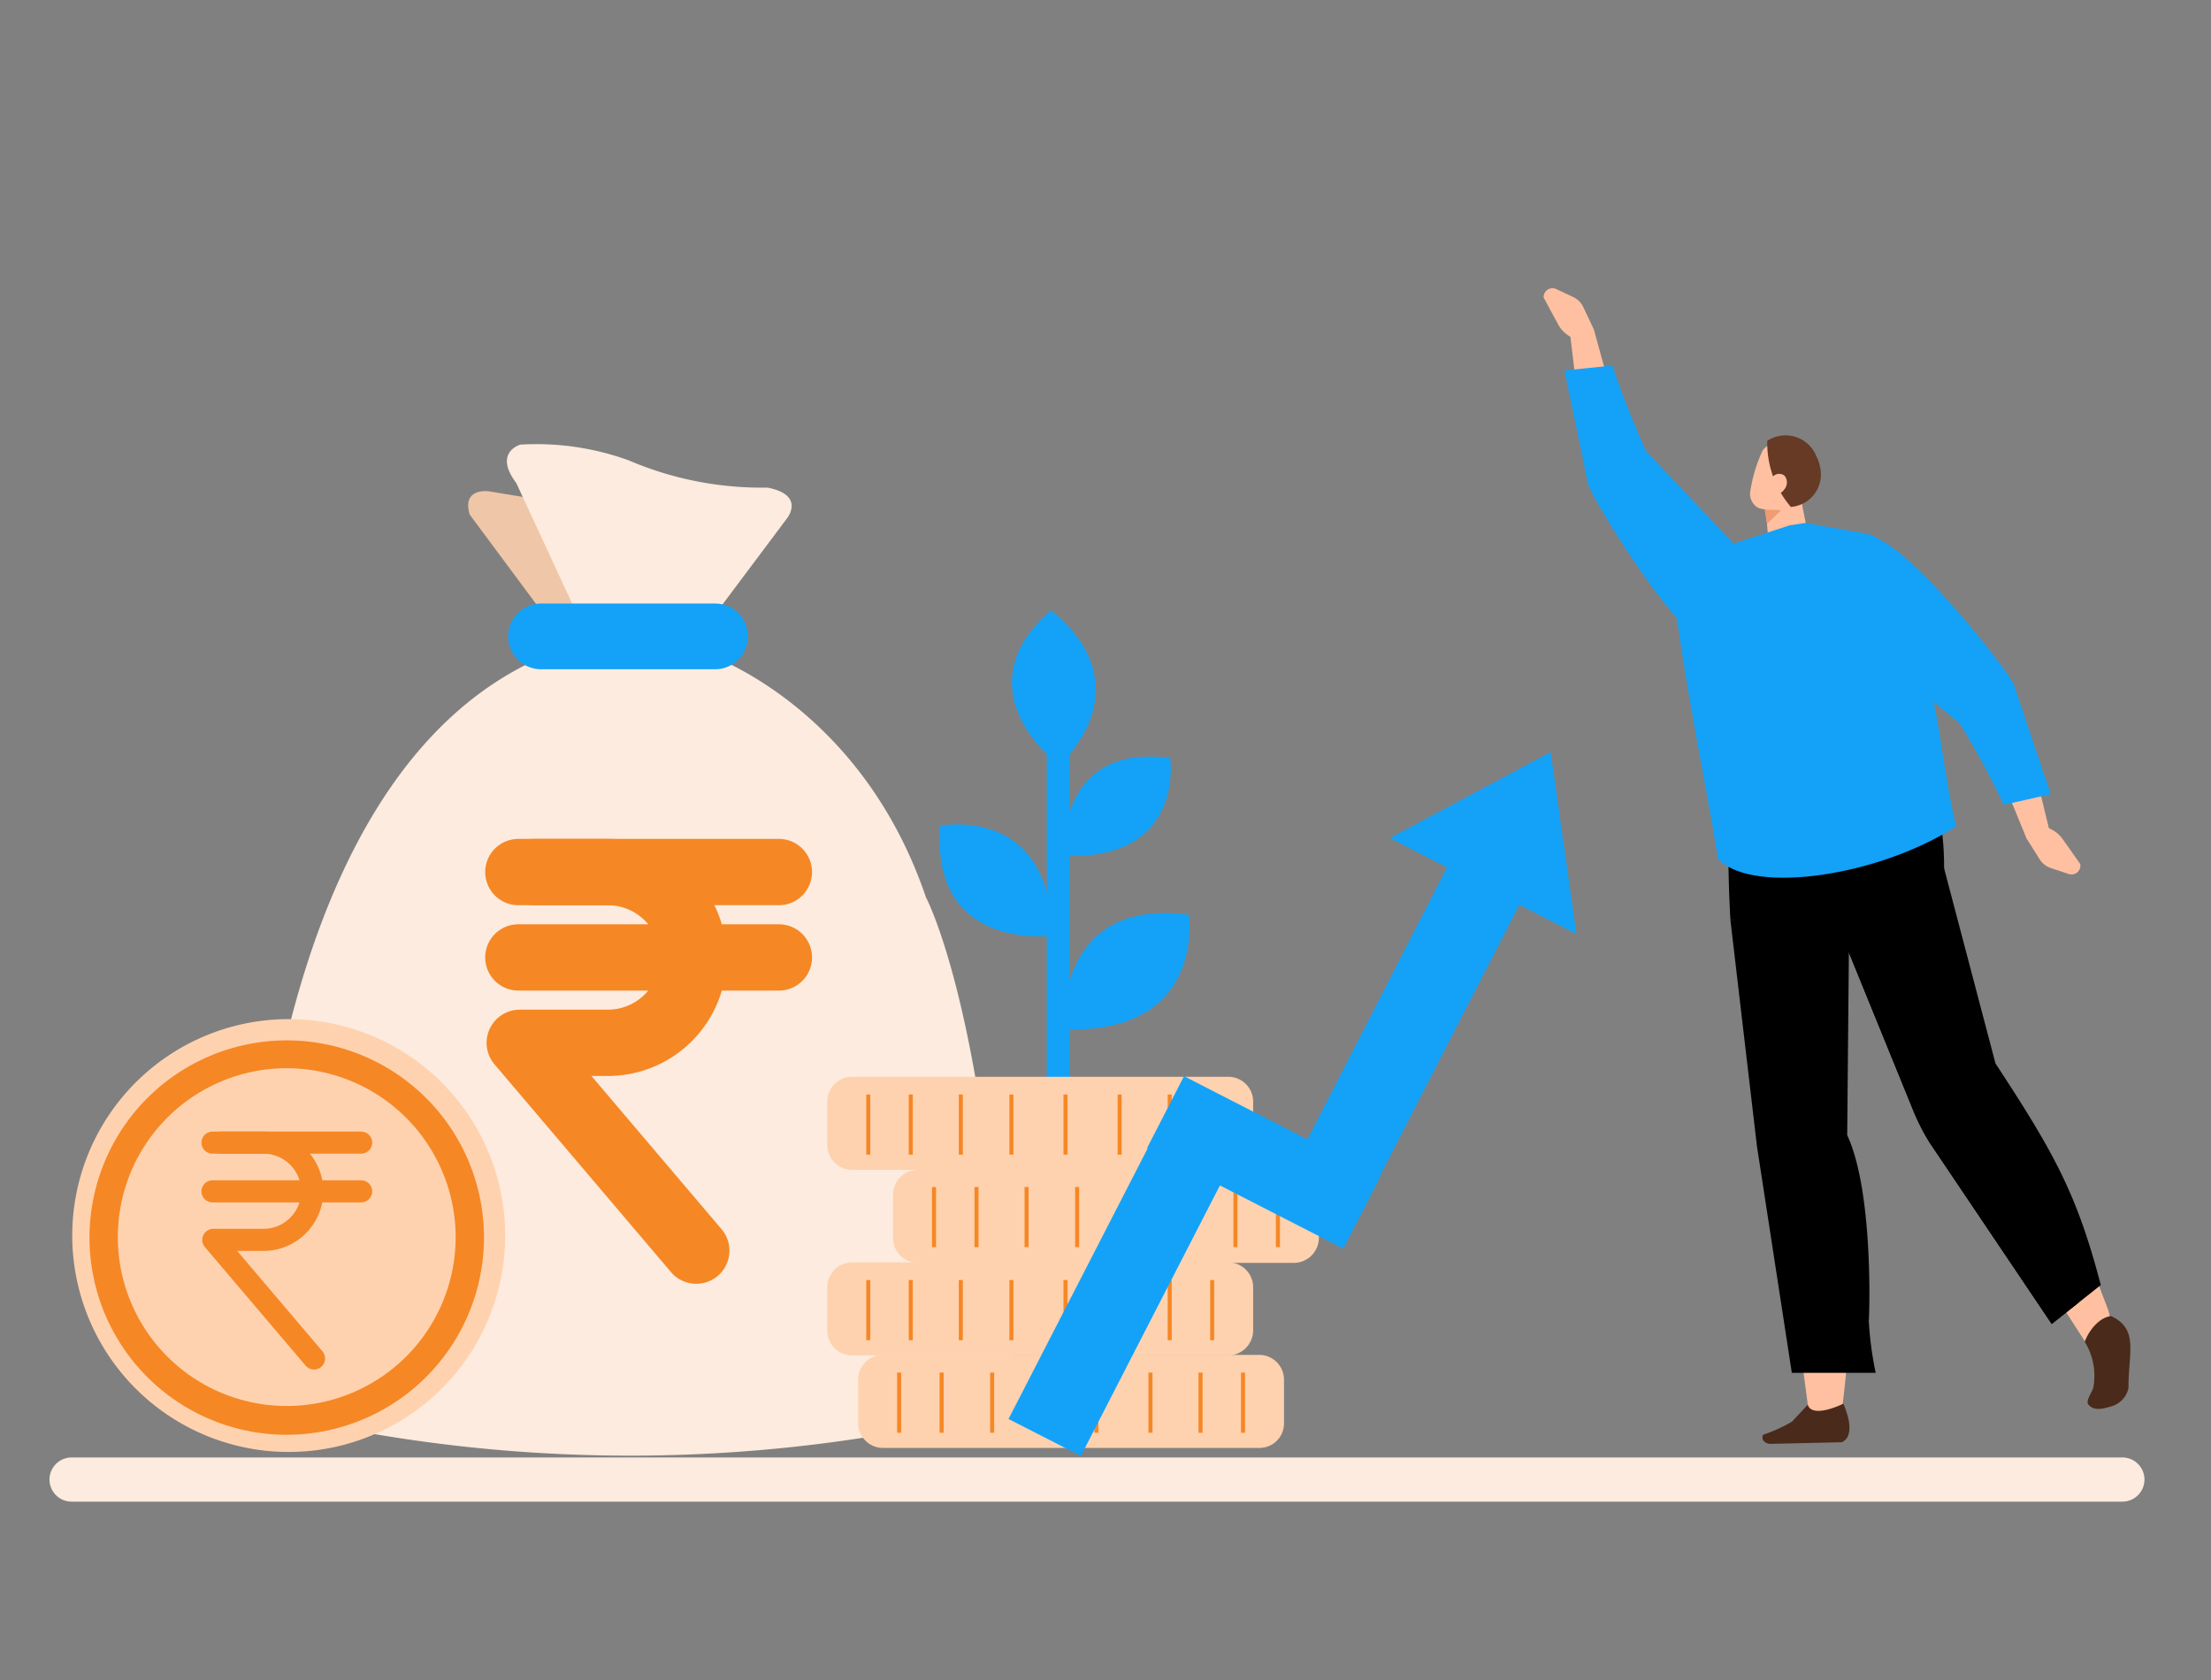
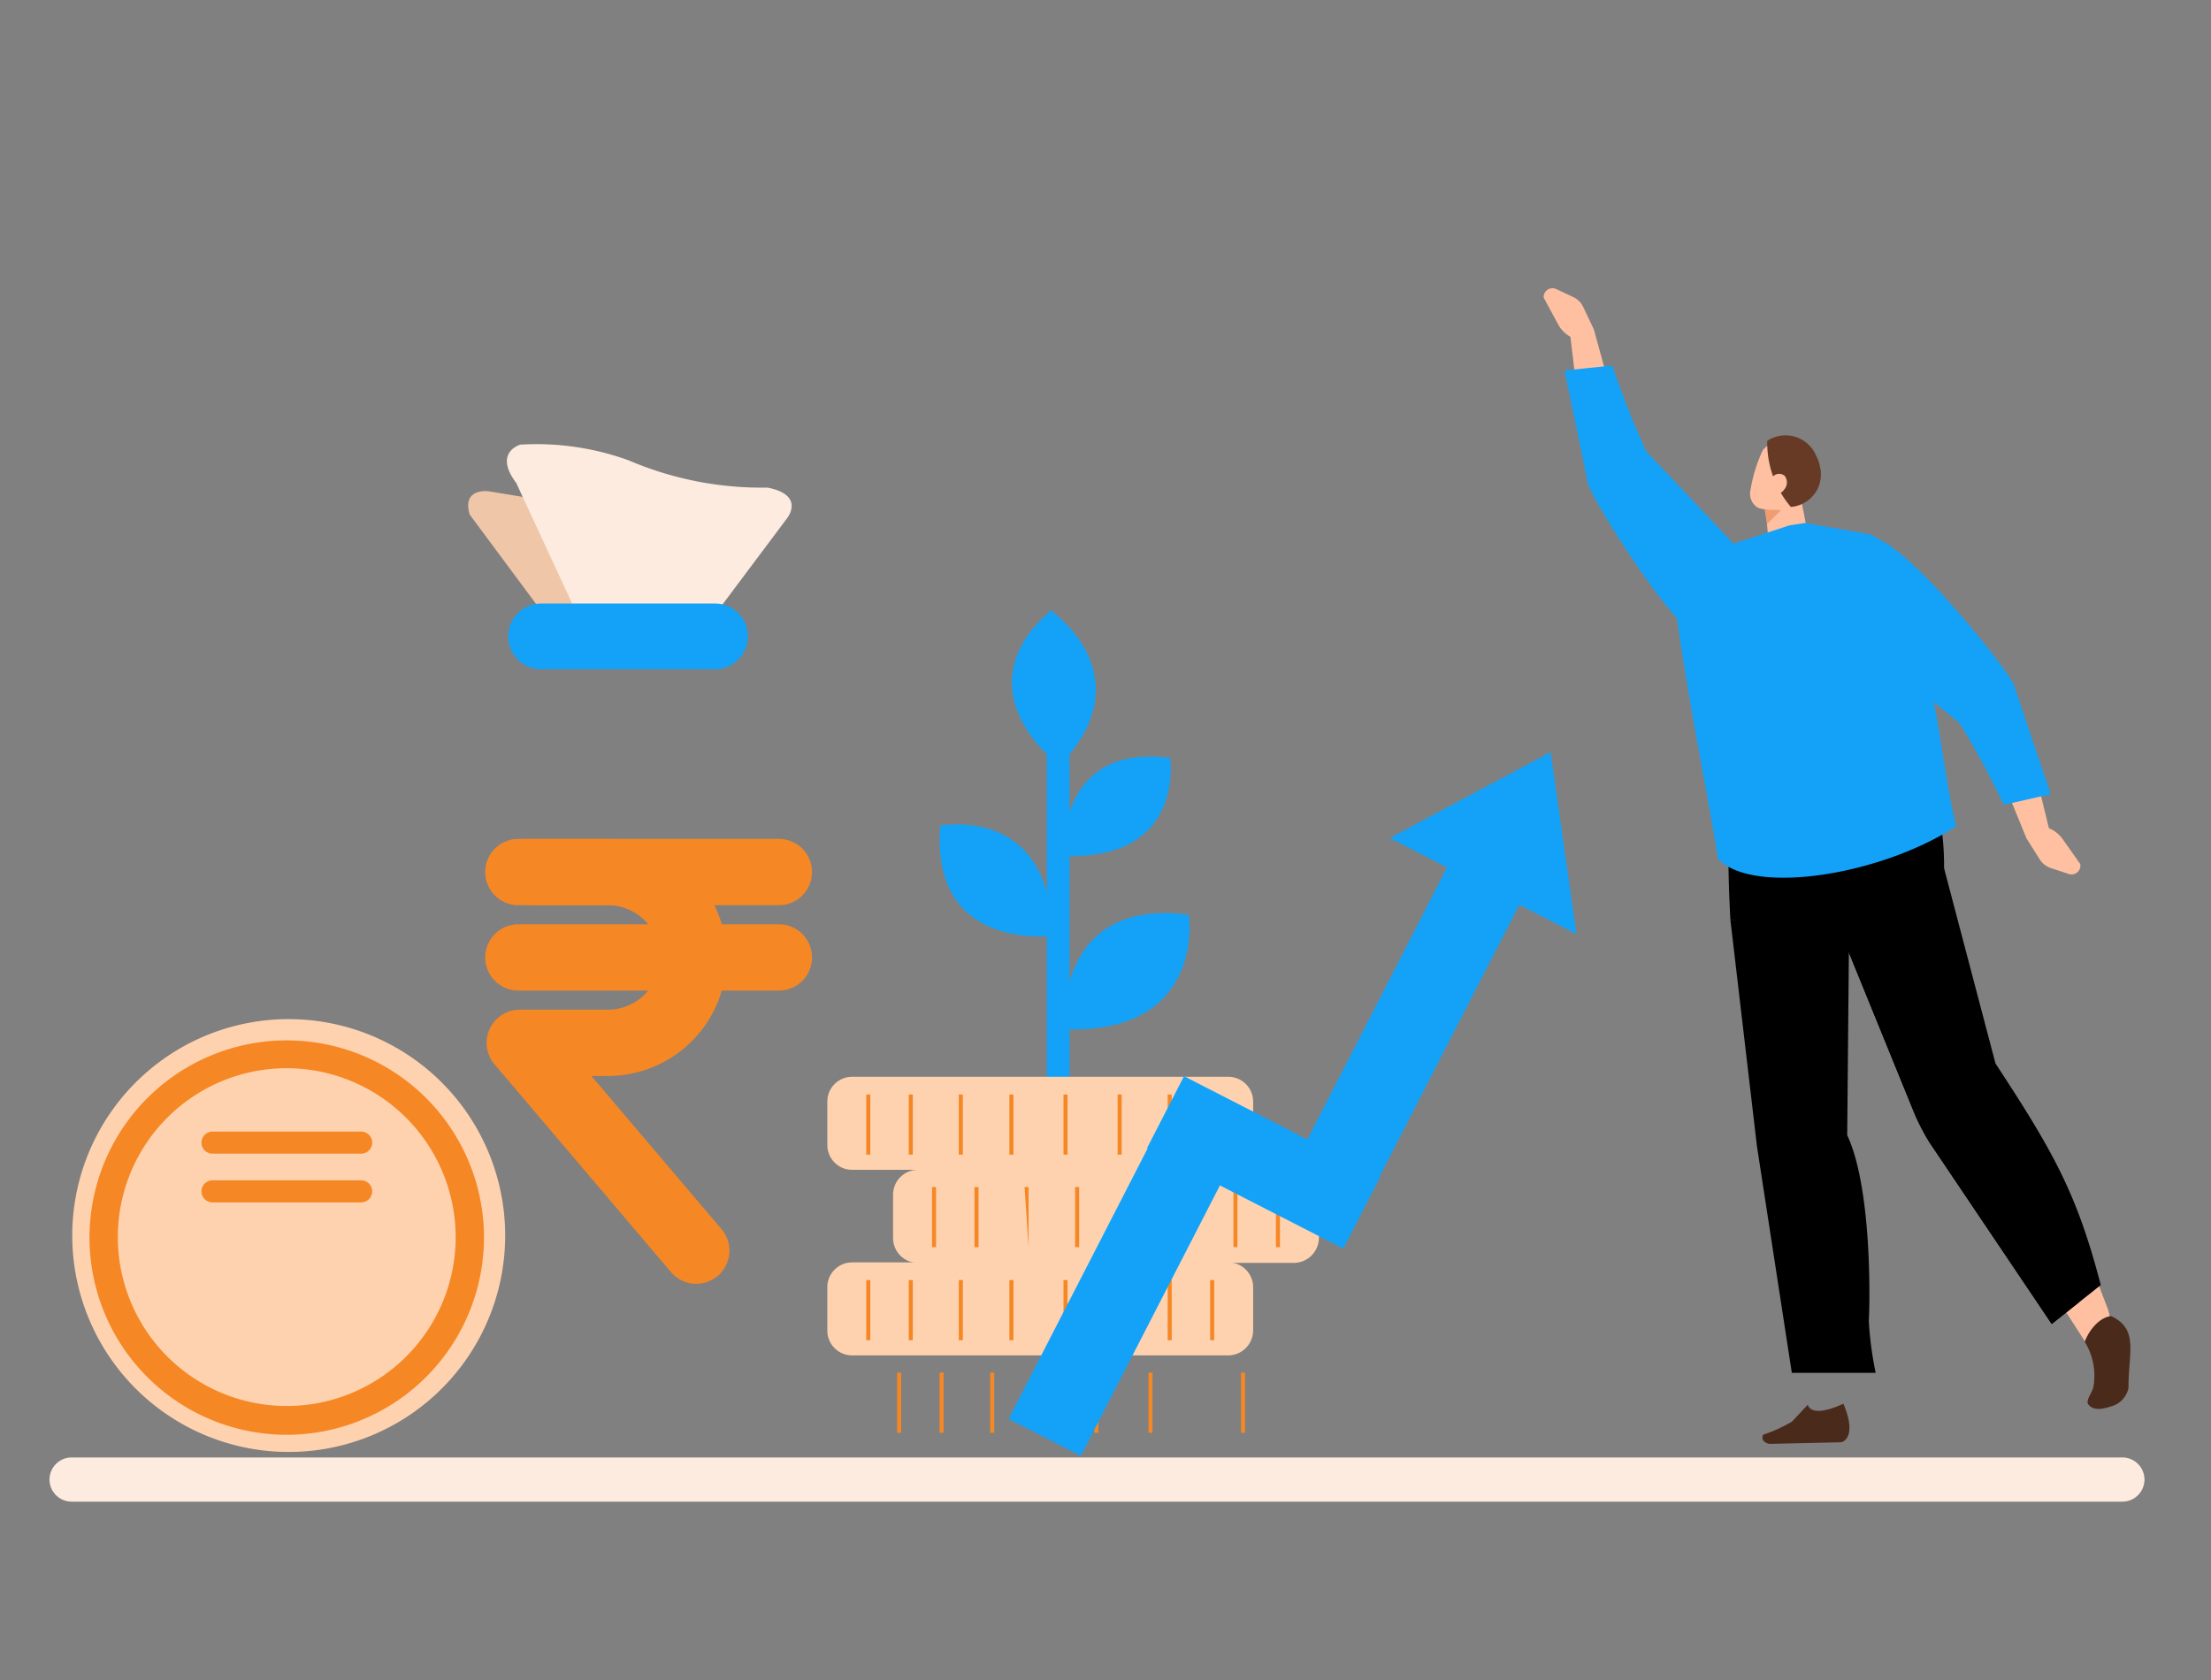
<svg xmlns="http://www.w3.org/2000/svg" width="100" height="76" viewBox="0 0 100 76">
  <rect x="0" y="0" width="100" height="76" fill="#808080" stroke="none" />
  <defs>
    <clipPath id="ipr5mvzoqa">
      <path data-name="Rectangle 115718" style="fill:#13a2f8" d="M0 0h56.383v58.473H0z" />
    </clipPath>
    <clipPath id="aoov8sggdb">
      <path data-name="Rectangle 115230" style="fill:none" d="M0 0h26.537v52.823H0z" />
    </clipPath>
  </defs>
  <g data-name="Group 335052">
    <g data-name="Group 333428">
      <g data-name="Group 333417">
        <g data-name="Group 200475">
          <g data-name="Group 200474">
            <g data-name="Group 200473" style="clip-path:url(#ipr5mvzoqa)" transform="translate(3.268 7.389)">
-               <path data-name="Path 343831" d="M154.49 685.933s7 2.265 9.973 11.025c0 0 2.63 4.895 3.5 19.58 0 0 1.578 4.186.526 5.078 0 0-1.578.709-4.026-.709a69 69 0 0 1-26.762 0s-2.791 1.052-3.843.869c0 0-1.578-.183 0-4.369 0 0-.343-25.893 13.633-31.474z" transform="translate(-125.852 -663.755)" style="fill:#fcebde" />
              <path data-name="Path 343833" d="m330.6 552.444-3.157-.526s-1.235-.183-.869 1.052l4.026 5.421 4.186.343z" transform="translate(-308.6 -537.082)" style="fill:#efc6a7" />
              <path data-name="Path 343842" d="m366.389 522.919 4.643-6.2s.869-1.052-.869-1.4a15.3 15.3 0 0 1-6.29-1.235 12.228 12.228 0 0 0-4.895-.709s-1.235.343-.183 1.738l3.317 7.16z" transform="translate(-338.712 -500.65)" style="fill:#fcebde" />
              <path data-name="Path 343843" d="M368.793 644.652h-7.868a1.487 1.487 0 1 0 0 2.974h7.868a1.487 1.487 0 0 0 0-2.974" transform="translate(-339.721 -624.739)" style="fill:#13a2f8" />
              <path data-name="Rectangle 115685" transform="translate(44.077 25.586)" style="fill:#13a2f8" d="M0 0h1.029v21.524H0z" />
              <path data-name="Path 343844" d="M720.261 831.818c-.252.023-5.467.595-5.078-4.918v-.069c.023.023 4.986-.984 5.078 4.986" transform="translate(-675.932 -796.877)" style="fill:#13a2f8" />
              <path data-name="Path 343845" d="M720.613 833.876c-.252.023-5.467.595-5.055-4.918z" transform="translate(-676.284 -798.935)" style="fill:#13a2f8" />
              <path data-name="Path 343846" d="M777.263 657.512c-.206-.16-4.392-3.568-.435-6.976l.046-.046s4.3 2.928.389 7.022" transform="translate(-732.613 -630.256)" style="fill:#13a2f8" />
              <path data-name="Path 343847" d="M776.74 656.518c-.183-.16-4.186-3.317-.137-6.862z" transform="translate(-732.296 -629.468)" style="fill:#13a2f8" />
              <path data-name="Path 343848" d="M817.552 775.33c-.023-.229-.275-5.055 4.758-4.437h.046c0 .023.686 4.643-4.8 4.437" transform="translate(-772.697 -744.002)" style="fill:#13a2f8" />
              <path data-name="Path 343849" d="M817.552 775.656c-.023-.229-.275-5.055 4.758-4.415z" transform="translate(-772.697 -744.329)" style="fill:#13a2f8" />
              <path data-name="Path 343850" d="M817.546 905.487c-.023-.275-.32-5.924 5.581-5.17h.069s.778 5.4-5.65 5.17" transform="translate(-772.691 -866.314)" style="fill:#13a2f8" />
              <path data-name="Path 343851" d="M817.546 905.134c-.023-.275-.32-5.9 5.581-5.169z" transform="translate(-772.691 -865.984)" style="fill:#13a2f8" />
              <path data-name="Path 343852" d="M640.692 1039.155h-17.018a1.123 1.123 0 0 1-1.121-1.121v-1.967a1.123 1.123 0 0 1 1.121-1.121h17.018a1.123 1.123 0 0 1 1.121 1.121v1.967a1.138 1.138 0 0 1-1.121 1.121" transform="translate(-588.403 -993.623)" style="fill:#fed2af" />
              <path data-name="Rectangle 115686" transform="translate(51.465 42.124)" style="fill:#f68725" d="M0 0h.183v2.722H0z" />
              <path data-name="Rectangle 115687" transform="translate(49.544 42.124)" style="fill:#f68725" d="M0 0h.183v2.722H0z" />
              <path data-name="Rectangle 115688" transform="translate(47.28 42.124)" style="fill:#f68725" d="M0 0h.183v2.722H0z" />
              <path data-name="Rectangle 115689" transform="translate(44.832 42.124)" style="fill:#f68725" d="M0 0h.183v2.722H0z" />
              <path data-name="Rectangle 115690" transform="translate(42.385 42.124)" style="fill:#f68725" d="M0 0h.183v2.722H0z" />
              <path data-name="Rectangle 115691" transform="translate(40.097 42.124)" style="fill:#f68725" d="M0 0h.183v2.722H0z" />
              <path data-name="Rectangle 115692" transform="translate(37.833 42.124)" style="fill:#f68725" d="M0 0h.183v2.722H0z" />
              <path data-name="Rectangle 115693" transform="translate(35.911 42.124)" style="fill:#f68725" d="M0 0h.183v2.722H0z" />
              <path data-name="Path 343853" d="M694.9 1115.88h-17.018a1.123 1.123 0 0 1-1.121-1.121v-1.967a1.123 1.123 0 0 1 1.121-1.121H694.9a1.123 1.123 0 0 1 1.121 1.121v1.967a1.138 1.138 0 0 1-1.121 1.121" transform="translate(-639.637 -1066.139)" style="fill:#fed2af" />
              <path data-name="Rectangle 115694" transform="translate(54.439 46.309)" style="fill:#f68725" d="M0 0h.183v2.722H0z" />
              <path data-name="Rectangle 115695" transform="translate(52.518 46.309)" style="fill:#f68725" d="M0 0h.183v2.722H0z" />
              <path data-name="Rectangle 115696" transform="translate(50.253 46.309)" style="fill:#f68725" d="M0 0h.183v2.722H0z" />
              <path data-name="Rectangle 115697" transform="translate(47.806 46.309)" style="fill:#f68725" d="M0 0h.183v2.722H0z" />
              <path data-name="Rectangle 115698" transform="translate(45.358 46.309)" style="fill:#f68725" d="M0 0h.183v2.722H0z" />
-               <path data-name="Rectangle 115699" transform="translate(43.071 46.309)" style="fill:#f68725" d="M0 0h.183v2.722H0z" />
+               <path data-name="Rectangle 115699" transform="translate(43.071 46.309)" style="fill:#f68725" d="M0 0h.183v2.722z" />
              <path data-name="Rectangle 115700" transform="translate(40.806 46.309)" style="fill:#f68725" d="M0 0h.183v2.722H0z" />
              <path data-name="Rectangle 115701" transform="translate(38.885 46.309)" style="fill:#f68725" d="M0 0h.183v2.722H0z" />
              <path data-name="Path 343854" d="M640.692 1192.187h-17.018a1.123 1.123 0 0 1-1.121-1.121v-1.966a1.123 1.123 0 0 1 1.121-1.121h17.018a1.123 1.123 0 0 1 1.121 1.121v1.967a1.138 1.138 0 0 1-1.121 1.121" transform="translate(-588.403 -1138.26)" style="fill:#fed2af" />
              <path data-name="Rectangle 115702" transform="translate(51.465 50.518)" style="fill:#f68725" d="M0 0h.183v2.722H0z" />
              <path data-name="Rectangle 115703" transform="translate(49.544 50.518)" style="fill:#f68725" d="M0 0h.183v2.722H0z" />
              <path data-name="Rectangle 115704" transform="translate(47.28 50.518)" style="fill:#f68725" d="M0 0h.183v2.722H0z" />
              <path data-name="Rectangle 115705" transform="translate(44.832 50.518)" style="fill:#f68725" d="M0 0h.183v2.722H0z" />
              <path data-name="Rectangle 115706" transform="translate(42.385 50.518)" style="fill:#f68725" d="M0 0h.183v2.722H0z" />
              <path data-name="Rectangle 115707" transform="translate(40.097 50.518)" style="fill:#f68725" d="M0 0h.183v2.722H0z" />
              <path data-name="Rectangle 115708" transform="translate(37.833 50.518)" style="fill:#f68725" d="M0 0h.183v2.722H0z" />
              <path data-name="Rectangle 115709" transform="translate(35.911 50.518)" style="fill:#f68725" d="M0 0h.183v2.722H0z" />
-               <path data-name="Path 343855" d="M666.128 1268.495H649.11a1.123 1.123 0 0 1-1.121-1.121v-1.967a1.123 1.123 0 0 1 1.121-1.121h17.018a1.123 1.123 0 0 1 1.121 1.121v1.967a1.108 1.108 0 0 1-1.121 1.121" transform="translate(-612.444 -1210.383)" style="fill:#fed2af" />
              <path data-name="Rectangle 115710" transform="translate(52.861 54.704)" style="fill:#f68725" d="M0 0h.183v2.722H0z" />
-               <path data-name="Rectangle 115711" transform="translate(50.939 54.704)" style="fill:#f68725" d="M0 0h.183v2.722H0z" />
              <path data-name="Rectangle 115712" transform="translate(48.675 54.704)" style="fill:#f68725" d="M0 0h.183v2.722H0z" />
              <path data-name="Rectangle 115713" transform="translate(46.227 54.704)" style="fill:#f68725" d="M0 0h.183v2.722H0z" />
              <path data-name="Rectangle 115714" transform="translate(43.78 54.704)" style="fill:#f68725" d="M0 0h.183v2.722H0z" />
              <path data-name="Rectangle 115715" transform="translate(41.515 54.704)" style="fill:#f68725" d="M0 0h.183v2.722H0z" />
              <path data-name="Rectangle 115716" transform="translate(39.228 54.704)" style="fill:#f68725" d="M0 0h.183v2.722H0z" />
              <path data-name="Rectangle 115717" transform="translate(37.307 54.704)" style="fill:#f68725" d="M0 0h.183v2.722H0z" />
              <path data-name="Path 343856" d="M9.79 987.411A9.79 9.79 0 1 1 0 997.2a9.79 9.79 0 0 1 9.79-9.79" transform="translate(0 -948.696)" style="fill:#ffd2af" />
              <path data-name="Path 343858" d="M23.1 1022.766a8.921 8.921 0 1 1 8.921-8.921 8.932 8.932 0 0 1-8.921 8.921m0-16.583a7.64 7.64 0 1 0 7.64 7.64 7.653 7.653 0 0 0-7.64-7.64" transform="translate(-13.399 -965.248)" style="fill:#f68725" />
            </g>
          </g>
          <path data-name="Path 343830" d="m477.277 345.572-1.167-8.234-7.274 3.889 2.585 1.327-6.313 12.306-5.58-2.86-1.67 3.248.023.023-6.29 12.237 3.271 1.67 6.29-12.237 5.581 2.859 1.67-3.248-.023-.023 6.313-12.283z" transform="translate(-405.977 -303.315)" style="fill:#13a2f8" />
        </g>
        <g data-name="Group 166746">
          <path d="M0 0h6.723" style="stroke-linecap:round;stroke:#f68725;stroke-linejoin:round;stroke-miterlimit:22.926;fill:none" transform="translate(9.611 51.69)" />
          <g data-name="Group 166745">
-             <path d="M-12.966 0h1.91a2.211 2.211 0 0 1 2.2 2.2 2.211 2.211 0 0 1-2.2 2.2h-2.278l4.556 5.364" transform="translate(22.981 51.69)" style="stroke-linecap:round;stroke:#f68725;stroke-linejoin:round;stroke-miterlimit:22.926;fill:none" />
            <path d="M0 0h6.723" style="stroke-linecap:round;stroke:#f68725;stroke-linejoin:round;stroke-miterlimit:22.926;fill:none" transform="translate(9.611 53.894)" />
          </g>
        </g>
        <g data-name="Group 200476">
          <g data-name="Group 199319" style="clip-path:url(#aoov8sggdb)" transform="translate(69.817 13.039)">
-             <path data-name="Path 340913" d="M119.158 366.4s1.226-8.9-.357-12.428l.865-12.08-5.184.388 3.19 24.207z" transform="translate(-105.675 -315.594)" style="fill-rule:evenodd;fill:#fec0a1" />
            <path data-name="Path 340915" d="M17.652 27a1.912 1.912 0 0 1-2.289-1.448l-.729-6.082 1.144.364L17 24.28z" transform="translate(-13.508 -17.973)" style="fill-rule:evenodd;fill:#fec0a1" />
            <path data-name="Path 340916" d="M2.27 1.863 1.794.857a.942.942 0 0 0-.445-.452L.572.04A.4.4 0 0 0 0 .424l.664 1.23a1.4 1.4 0 0 0 .7.616l.5.208z" transform="translate(0 -.001)" style="fill:#fec0a1" />
            <path data-name="Path 340917" d="m129.941 111.626.17 2.049a.7.7 0 0 0 .424.574.784.784 0 0 0 .742-.057l.205-.135a.842.842 0 0 0 .379-.868l-.476-2.422z" transform="translate(-119.945 -102.246)" style="fill-rule:evenodd;fill:#fec0a1" />
            <path data-name="Path 340918" d="m129.874 129.9.111.669.641-.621z" transform="translate(-119.883 -119.906)" style="fill:#f09c72;fill-rule:evenodd" />
            <path data-name="Path 340919" d="M123.936 93.105a.609.609 0 0 0-.3-.77l-.969-.412a.567.567 0 0 0-.705.341 6.876 6.876 0 0 0-.5 1.674.737.737 0 0 0 .339.811c.3.126 1.3.193 1.6-.356a9.109 9.109 0 0 0 .536-1.289" transform="translate(-112.106 -84.818)" style="fill-rule:evenodd;fill:#fec0a1" />
            <path data-name="Path 340920" d="M132.467 89.668a1.476 1.476 0 0 0 1.319-1.806 1.6 1.6 0 0 0-.169-.49 1.5 1.5 0 0 0-2.219-.694 4.452 4.452 0 0 0 1.067 2.99z" transform="translate(-121.284 -79.774)" style="fill:#663a24;fill-rule:evenodd" />
            <path data-name="Path 340921" d="M133.172 109.84a.391.391 0 0 1-.572.1.485.485 0 0 1 .022-.635.391.391 0 0 1 .572-.1.485.485 0 0 1-.022.635" transform="translate(-122.3 -100.725)" style="fill-rule:evenodd;fill:#fec0a1" />
            <path data-name="Path 340922" d="m242.481 479.336 5.858 9.071c.967.259 1.34-.7.973-1.6-1.554-3.929-1.735-6.093-5.224-9.358z" transform="translate(-223.827 -440.717)" style="fill-rule:evenodd;fill:#fec0a1" />
            <path data-name="Path 340923" d="m165.642 336.7 3.948 9.691a9.721 9.721 0 0 0 .762 1.51l5.526 8.209 2.219-1.762c-1.07-4.106-2.11-5.983-4.762-10.023l-2.449-9.3-2.425.383z" transform="translate(-152.899 -309.254)" style="fill-rule:evenodd" />
            <path data-name="Path 340924" d="m167.033 348.476 3.85 9.451a9.7 9.7 0 0 0 .762 1.51l5.46 8.111-1.227.974-5.526-8.209a9.707 9.707 0 0 1-.762-1.51l-3.948-9.691z" transform="translate(-152.899 -321.668)" style="fill-rule:evenodd" />
            <path data-name="Path 340925" d="m116.482 264.081-7.085.586c-1.153.46-.692 7.676-.692 7.676l4.659.234c2.222-.038 4.894.323 4.994-2.122.183-4.486-1.875-6.374-1.875-6.374" transform="translate(-100.258 -243.765)" style="fill-rule:evenodd" />
            <path data-name="Path 340926" d="m78.52 138.951 2.493-.817.706-.105 2.857.5a2.244 2.244 0 0 1 1.478 2.452l.615 2.1c1.041 2.391 1.227 6.133 1.878 8.669-3.482 2.25-9.223 3.123-10.777 1.471-.416-2.73-1.644-8.55-2.049-12.478-.221-2.147 2.229-.053 2.8-1.787" transform="translate(-69.885 -127.41)" style="fill-rule:evenodd;fill:#13a2f8" />
            <path data-name="Path 340927" d="m130.7 655.989-.713.764a6.75 6.75 0 0 1-1.306.592c-.11.25.1.381.287.414l3.257-.074s.752-.17.085-1.744c-.593.284-1.456.538-1.61.048" transform="translate(-118.755 -605.48)" style="fill:#4a2a1a;fill-rule:evenodd" />
            <path data-name="Path 340928" d="m109.794 367.645 1.2 10.23 1.578 10.256h3.793a15.654 15.654 0 0 1-.312-2.349c.042-.566.18-5.932-.976-8.4l.092-10.055z" transform="translate(-101.348 -339.067)" style="fill-rule:evenodd" />
            <path data-name="Path 340929" d="M18.814 58.151c-1.451-.309-5.456-6.774-5.575-7.436-.133-.745-1.046-5.052-1.046-5.052l2.17-.226a38.525 38.525 0 0 0 1.537 3.891c.275.287 4.083 4.314 4.083 4.314z" transform="translate(-11.256 -41.941)" style="fill-rule:evenodd;fill:#13a2f8" />
            <path data-name="Path 340930" d="M248.553 232.7a1.912 1.912 0 0 1 2.447 1.16l1.452 5.951-1.18-.224-1.744-4.267z" transform="translate(-229.432 -214.694)" style="fill-rule:evenodd;fill:#fec0a1" />
            <path data-name="Path 340931" d="m283.89 315.655.593.941a.942.942 0 0 0 .5.395l.815.27a.4.4 0 0 0 .522-.45l-.806-1.142a1.4 1.4 0 0 0-.767-.528l-.525-.146z" transform="translate(-262.05 -290.763)" style="fill:#fec0a1" />
            <path data-name="Path 340932" d="M185.88 146.636c1.478.133 6.228 6.072 6.425 6.715.221.724 1.643 4.89 1.643 4.89l-2.127.485a38.537 38.537 0 0 0-1.989-3.68c-.308-.252-4.571-3.794-4.571-3.794z" transform="translate(-171.01 -135.355)" style="fill-rule:evenodd;fill:#13a2f8" />
            <path data-name="Path 340934" d="M318.121 605.584a2.923 2.923 0 0 1 .395 2.023c-.029.244-.378.625-.23.814.244.3.657.2 1.029.085a1.094 1.094 0 0 0 .784-.832c-.009-1.412.375-2.41-.414-3.03a1.888 1.888 0 0 0-.373-.224c-.57.065-1.033.709-1.191 1.164" transform="translate(-293.648 -557.922)" style="fill:#4a2a1a" />
          </g>
        </g>
        <g data-name="Group 200477">
          <g data-name="g78">
            <path data-name="path80" d="M0 0h11.782" style="stroke-width:3px;stroke-linecap:round;stroke:#f68725;stroke-linejoin:round;stroke-miterlimit:22.926;fill:none" transform="translate(23.445 39.45)" />
          </g>
          <g data-name="Group 166745">
            <g data-name="g74">
              <path data-name="path76" d="M-12.689 0h3.348a3.874 3.874 0 0 1 3.862 3.863 3.874 3.874 0 0 1-3.863 3.863h-3.992l7.983 9.4" transform="translate(36.842 39.45)" style="stroke-width:3px;stroke-linecap:round;stroke:#f68725;stroke-linejoin:round;stroke-miterlimit:22.926;fill:none" />
            </g>
            <g data-name="g82">
              <path data-name="path84" d="M0 0h11.782" style="stroke-width:3px;stroke-linecap:round;stroke:#f68725;stroke-linejoin:round;stroke-miterlimit:22.926;fill:none" transform="translate(23.445 43.312)" />
            </g>
          </g>
        </g>
      </g>
      <path data-name="Rectangle 115983" style="fill:none" d="M0 0h100v76H0z" />
    </g>
    <path data-name="Line 3946" transform="translate(3.238 66.932)" style="stroke:#fcebde;stroke-width:2px;stroke-linecap:round;fill:none" d="M0 0h92.753" />
  </g>
</svg>